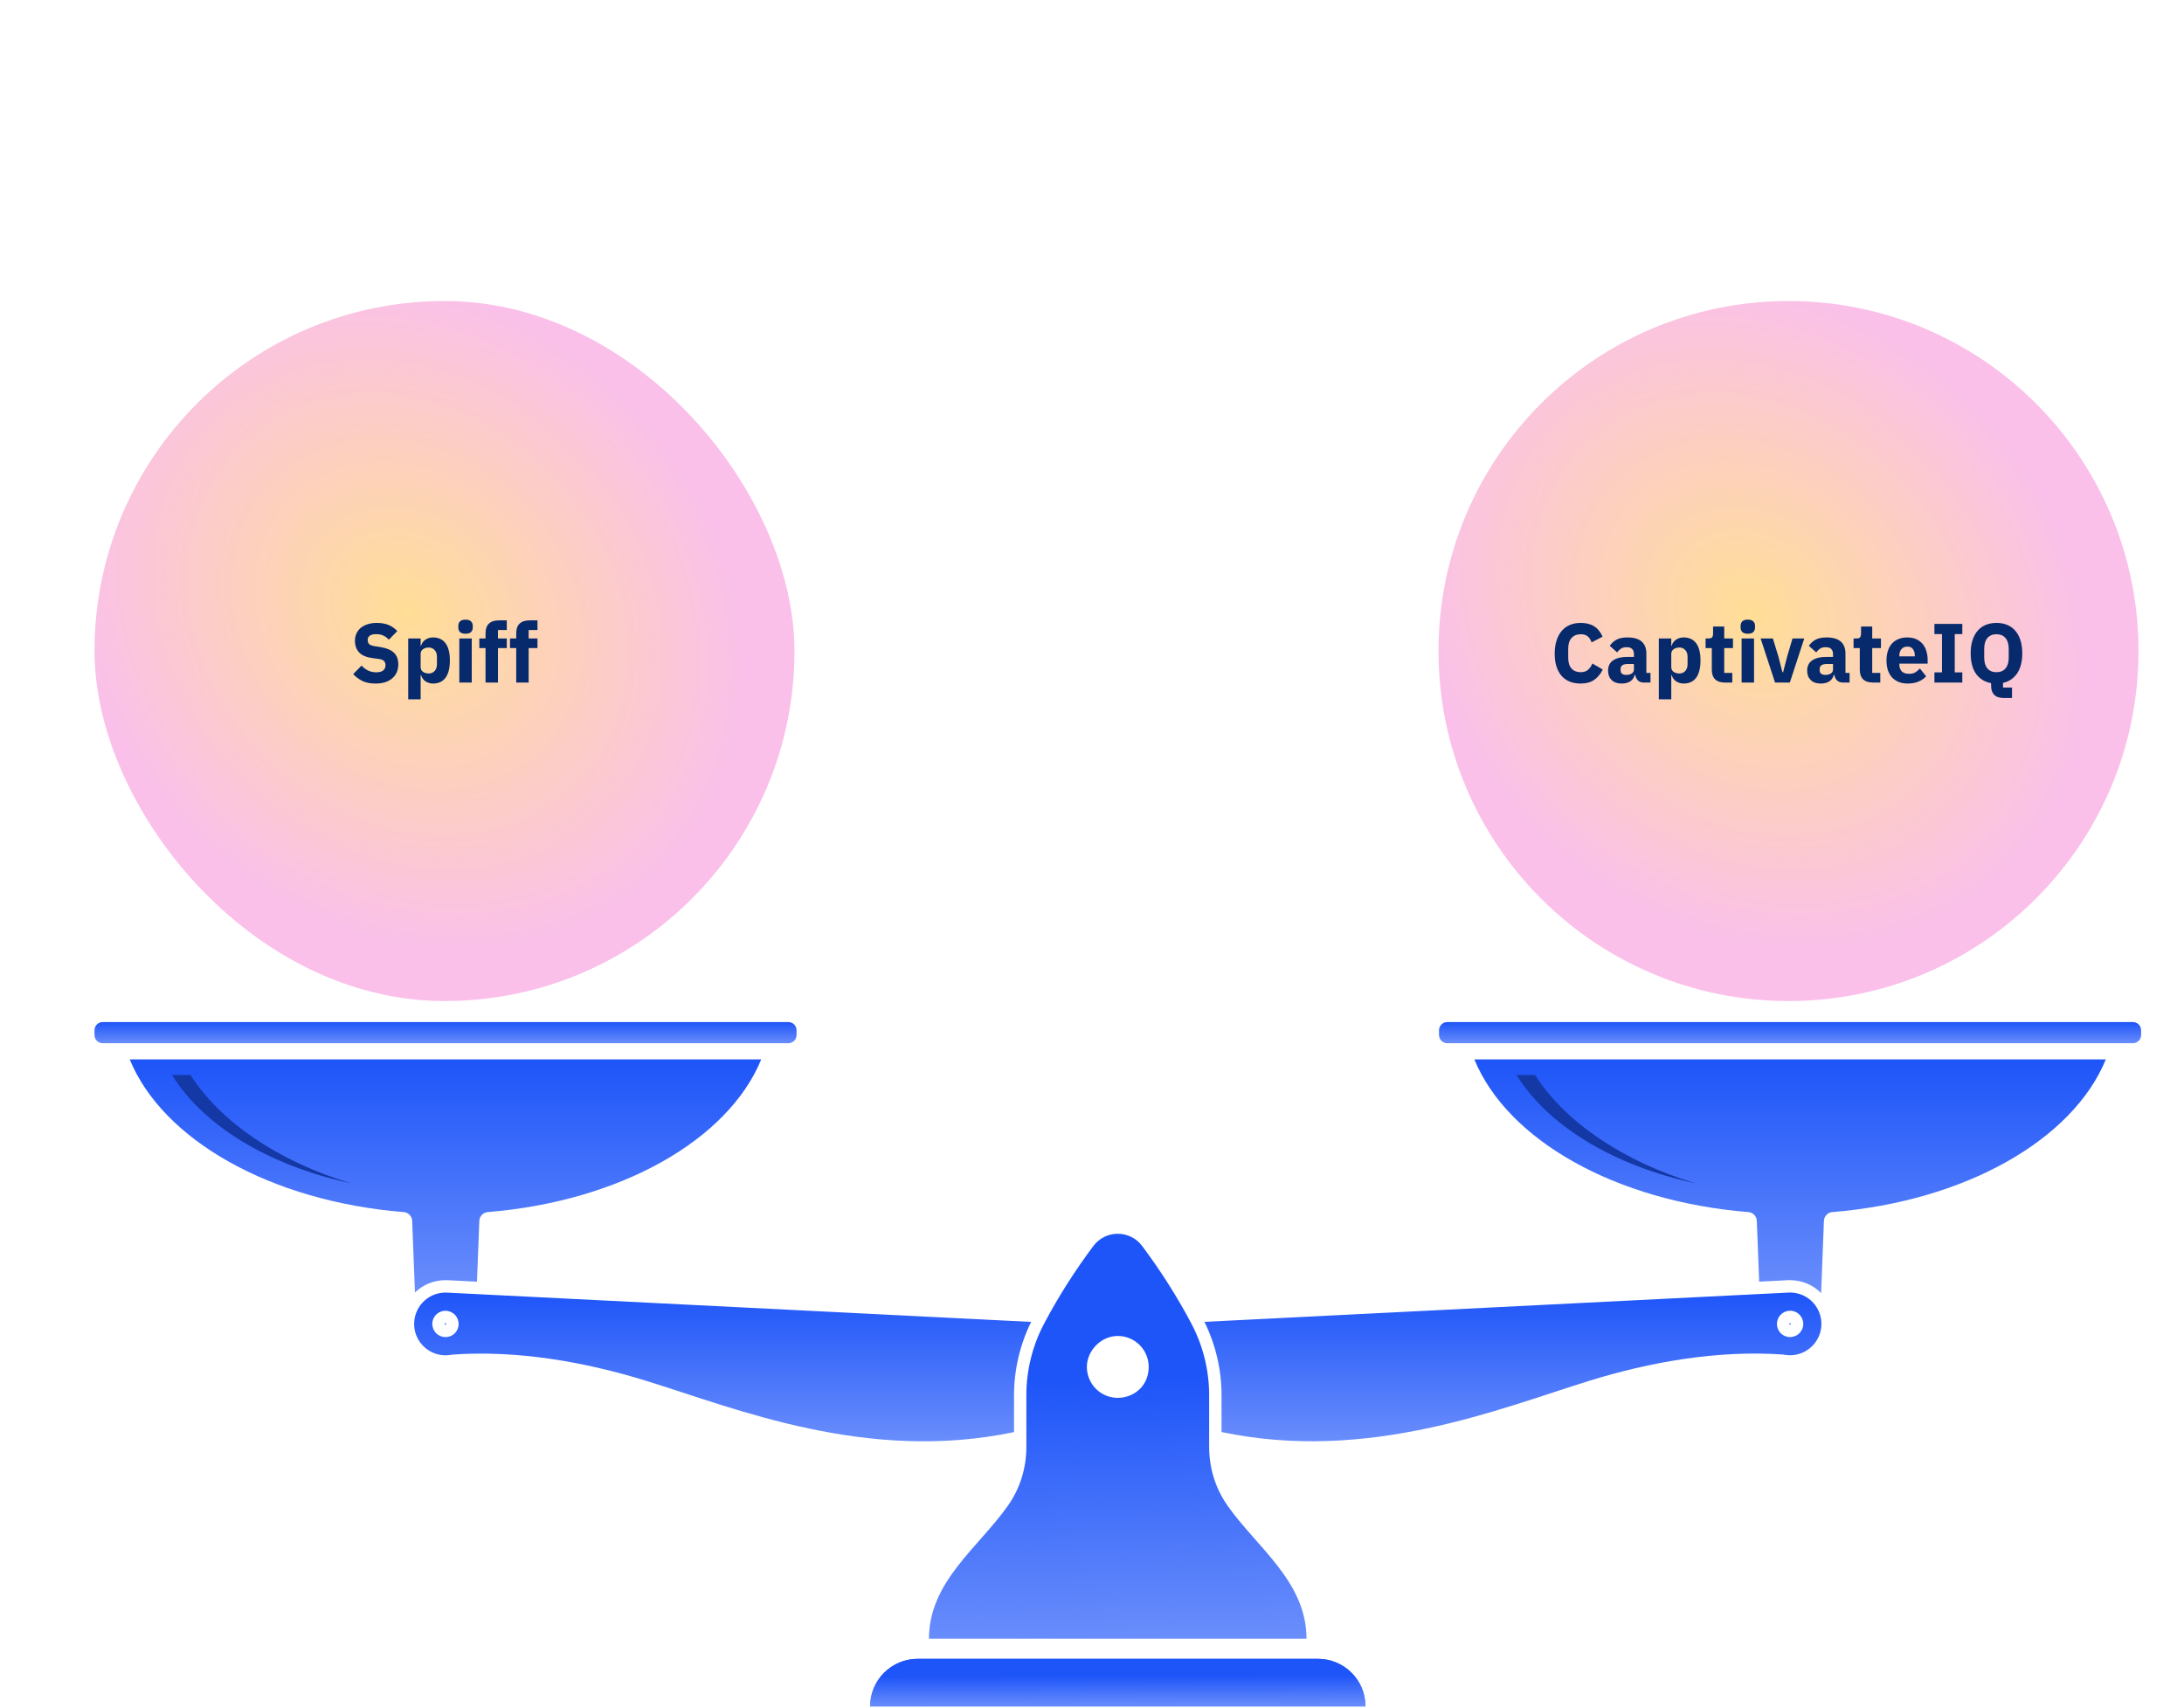
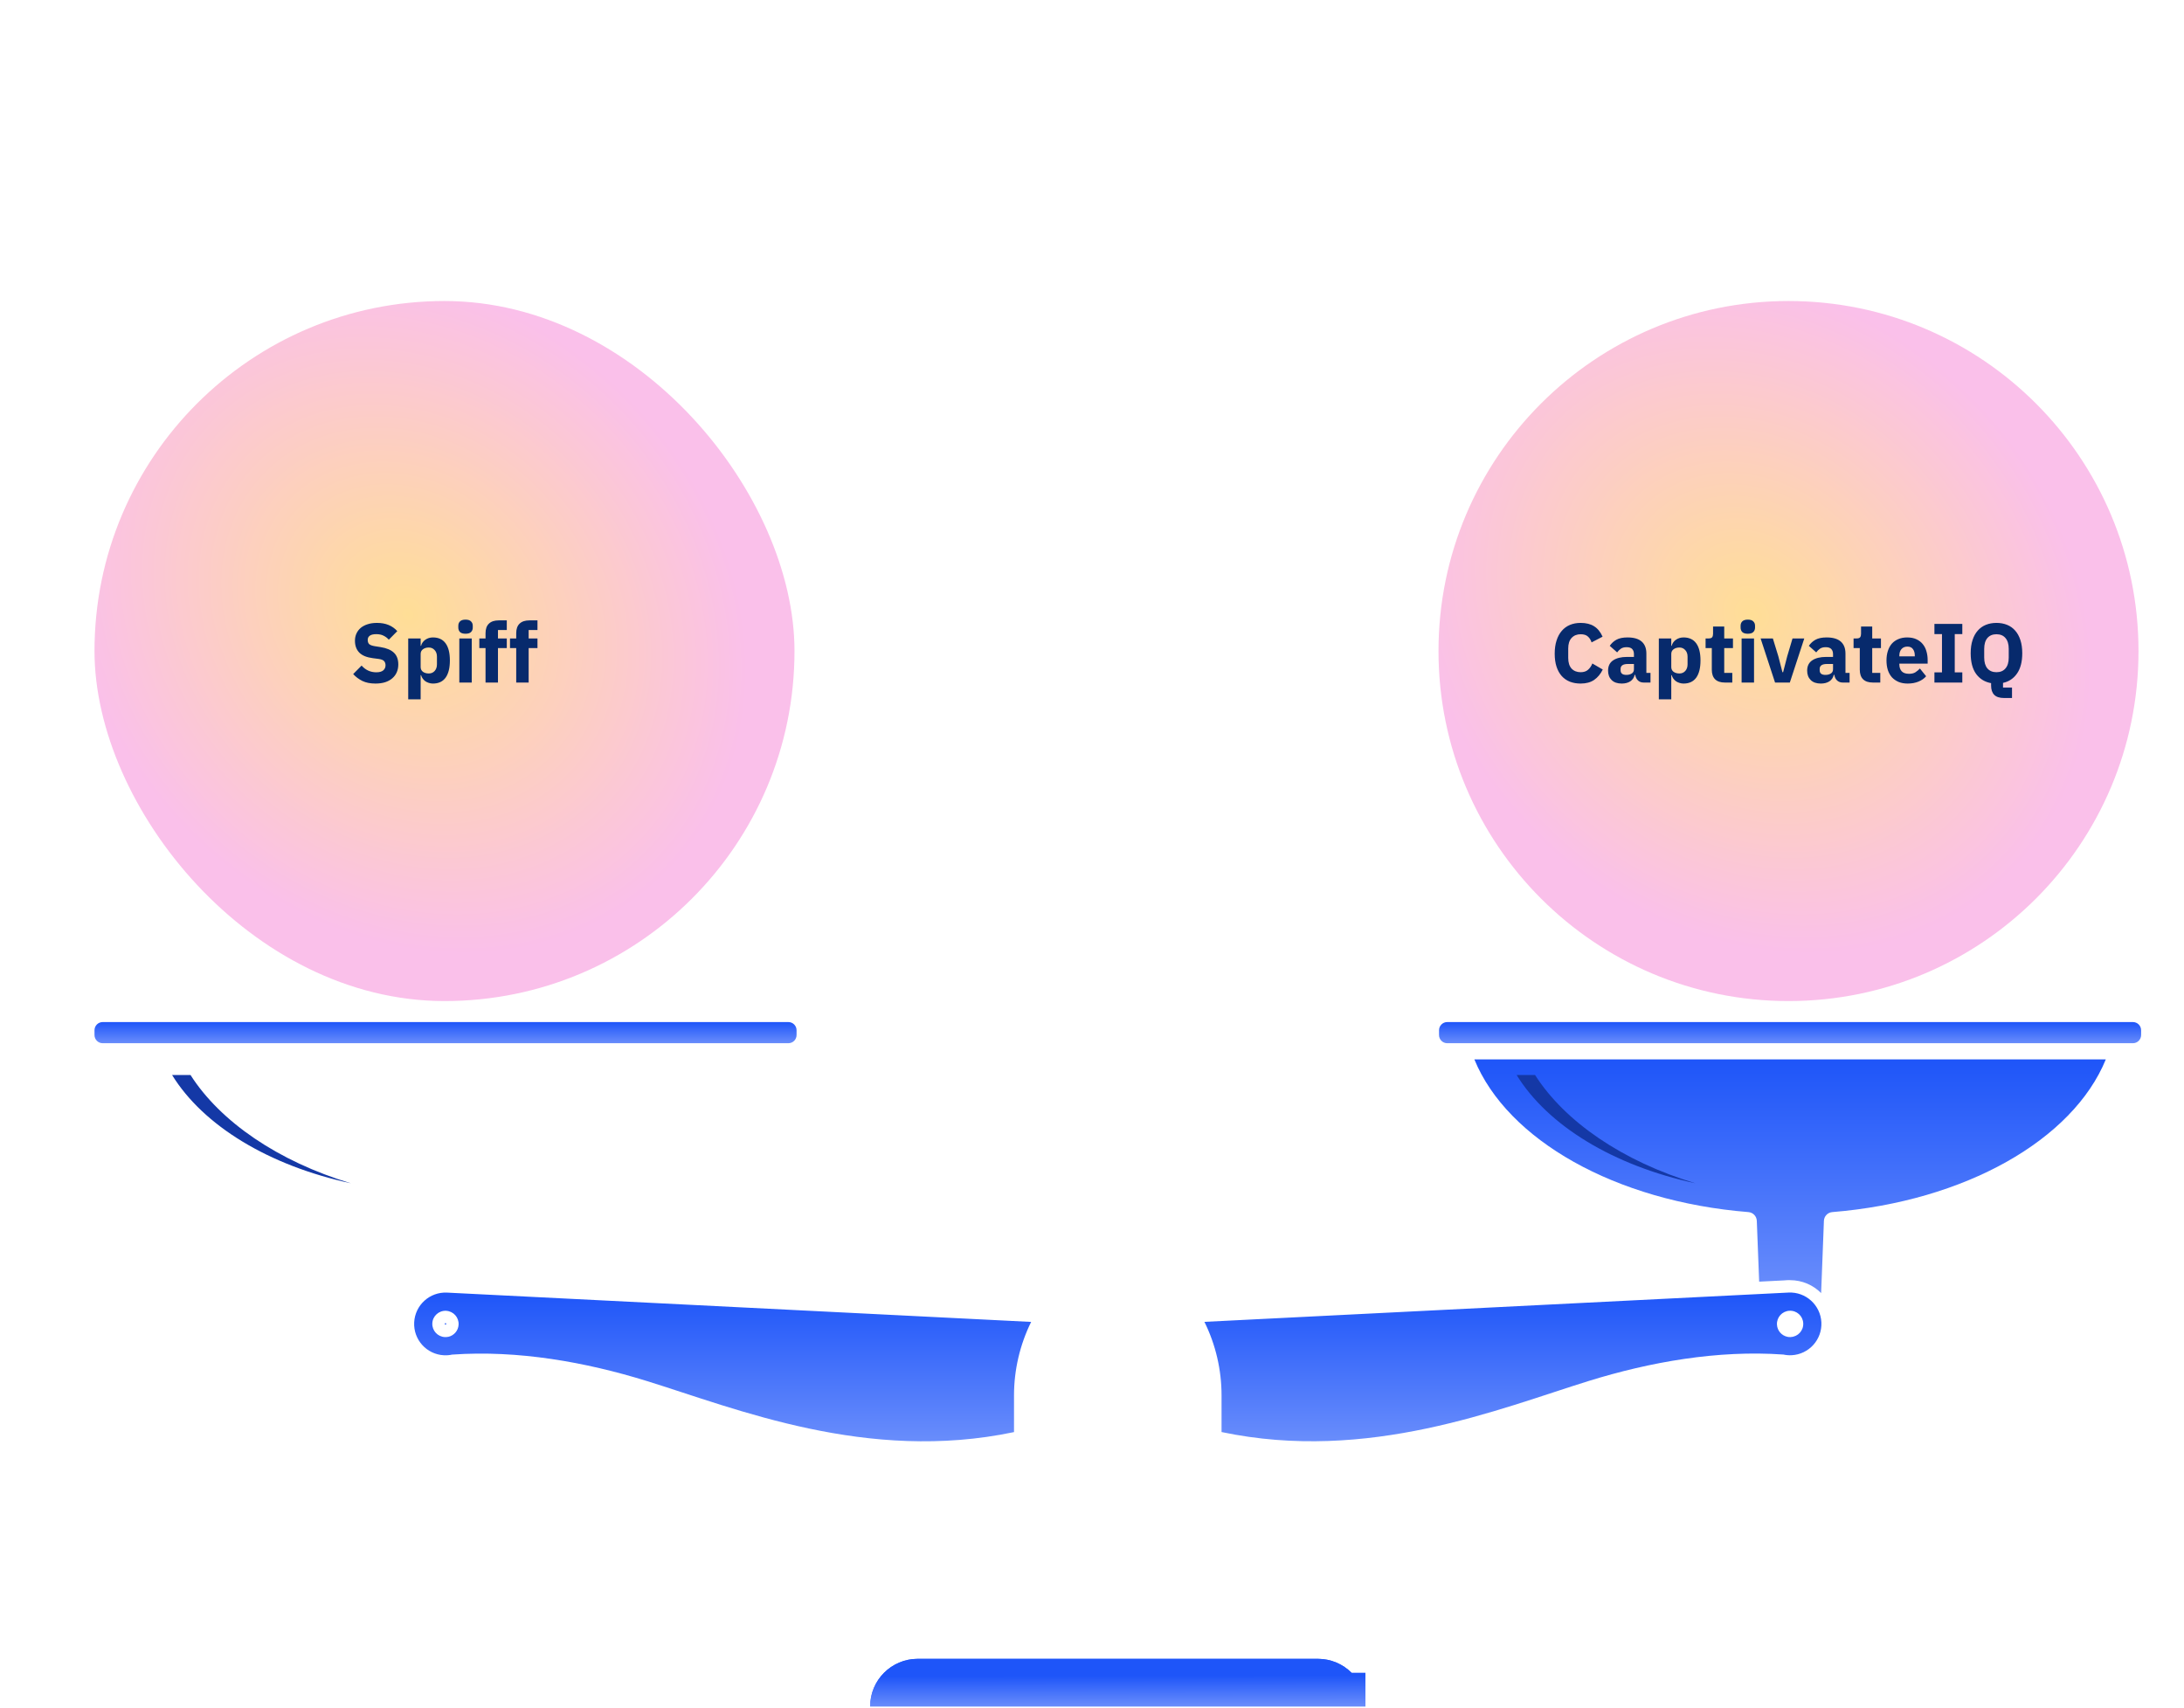
<svg xmlns="http://www.w3.org/2000/svg" width="624" height="488" viewBox="0 0 624 488" fill="none">
  <rect x="27" y="86" width="200" height="200" rx="100" fill="url(#paint0_radial_5355_11495)" />
  <path d="M107.272 195.288C105.8 195.288 104.552 195.04 103.528 194.544C102.504 194.032 101.632 193.376 100.912 192.576L103.312 190.152C104.448 191.432 105.848 192.072 107.512 192.072C108.408 192.072 109.072 191.888 109.504 191.52C109.936 191.152 110.152 190.664 110.152 190.056C110.152 189.592 110.024 189.208 109.768 188.904C109.512 188.584 108.992 188.368 108.208 188.256L106.552 188.04C104.776 187.816 103.472 187.28 102.64 186.432C101.824 185.584 101.416 184.456 101.416 183.048C101.416 182.296 101.56 181.608 101.848 180.984C102.136 180.36 102.544 179.824 103.072 179.376C103.616 178.928 104.272 178.584 105.04 178.344C105.824 178.088 106.712 177.96 107.704 177.96C108.968 177.96 110.08 178.16 111.04 178.56C112 178.96 112.824 179.544 113.512 180.312L111.088 182.76C110.688 182.296 110.2 181.92 109.624 181.632C109.064 181.328 108.352 181.176 107.488 181.176C106.672 181.176 106.064 181.32 105.664 181.608C105.264 181.896 105.064 182.296 105.064 182.808C105.064 183.384 105.216 183.8 105.52 184.056C105.84 184.312 106.352 184.496 107.056 184.608L108.712 184.872C110.44 185.144 111.72 185.68 112.552 186.48C113.384 187.264 113.8 188.384 113.8 189.84C113.8 190.64 113.656 191.376 113.368 192.048C113.08 192.72 112.656 193.296 112.096 193.776C111.552 194.256 110.872 194.632 110.056 194.904C109.24 195.16 108.312 195.288 107.272 195.288ZM116.633 182.4H120.185V184.512H120.305C120.481 183.808 120.881 183.232 121.505 182.784C122.145 182.336 122.873 182.112 123.689 182.112C125.289 182.112 126.497 182.672 127.313 183.792C128.129 184.912 128.537 186.544 128.537 188.688C128.537 190.832 128.129 192.472 127.313 193.608C126.497 194.728 125.289 195.288 123.689 195.288C123.273 195.288 122.881 195.224 122.513 195.096C122.145 194.984 121.809 194.824 121.505 194.616C121.217 194.392 120.969 194.136 120.761 193.848C120.553 193.544 120.401 193.224 120.305 192.888H120.185V199.8H116.633V182.4ZM122.513 192.408C123.185 192.408 123.737 192.176 124.169 191.712C124.617 191.232 124.841 190.592 124.841 189.792V187.608C124.841 186.808 124.617 186.176 124.169 185.712C123.737 185.232 123.185 184.992 122.513 184.992C121.841 184.992 121.281 185.16 120.833 185.496C120.401 185.816 120.185 186.264 120.185 186.84V190.56C120.185 191.136 120.401 191.592 120.833 191.928C121.281 192.248 121.841 192.408 122.513 192.408ZM133.01 181.056C132.29 181.056 131.762 180.896 131.426 180.576C131.106 180.24 130.946 179.816 130.946 179.304V178.776C130.946 178.264 131.106 177.848 131.426 177.528C131.762 177.192 132.29 177.024 133.01 177.024C133.73 177.024 134.25 177.192 134.57 177.528C134.906 177.848 135.074 178.264 135.074 178.776V179.304C135.074 179.816 134.906 180.24 134.57 180.576C134.25 180.896 133.73 181.056 133.01 181.056ZM131.234 182.4H134.786V195H131.234V182.4ZM138.725 185.16H136.949V182.4H138.725V180.912C138.725 179.696 139.045 178.784 139.685 178.176C140.325 177.552 141.261 177.24 142.493 177.24H144.797V180H142.277V182.4H144.797V185.16H142.277V195H138.725V185.16ZM147.491 185.16H145.715V182.4H147.491V180.912C147.491 179.696 147.811 178.784 148.451 178.176C149.091 177.552 150.027 177.24 151.259 177.24H153.563V180H151.043V182.4H153.563V185.16H151.043V195H147.491V185.16Z" fill="#072A6C" />
  <path d="M411 186C411 130.772 455.772 86 511 86C566.228 86 611 130.772 611 186C611 241.228 566.228 286 511 286C455.772 286 411 241.228 411 186Z" fill="url(#paint1_radial_5355_11495)" />
  <path d="M451.616 195.288C450.48 195.288 449.456 195.112 448.544 194.76C447.632 194.392 446.856 193.856 446.216 193.152C445.576 192.432 445.08 191.544 444.728 190.488C444.376 189.416 444.2 188.168 444.2 186.744C444.2 185.336 444.376 184.088 444.728 183C445.08 181.896 445.576 180.976 446.216 180.24C446.856 179.488 447.632 178.92 448.544 178.536C449.456 178.152 450.48 177.96 451.616 177.96C453.168 177.96 454.448 178.28 455.456 178.92C456.464 179.544 457.272 180.536 457.88 181.896L454.736 183.528C454.512 182.824 454.16 182.264 453.68 181.848C453.216 181.416 452.528 181.2 451.616 181.2C450.544 181.2 449.68 181.552 449.024 182.256C448.384 182.944 448.064 183.952 448.064 185.28V187.968C448.064 189.296 448.384 190.312 449.024 191.016C449.68 191.704 450.544 192.048 451.616 192.048C452.512 192.048 453.224 191.808 453.752 191.328C454.296 190.832 454.696 190.24 454.952 189.552L457.928 191.28C457.304 192.56 456.48 193.552 455.456 194.256C454.448 194.944 453.168 195.288 451.616 195.288ZM469.601 195C468.961 195 468.425 194.8 467.993 194.4C467.577 194 467.313 193.464 467.201 192.792H467.057C466.865 193.608 466.441 194.232 465.785 194.664C465.129 195.08 464.321 195.288 463.361 195.288C462.097 195.288 461.129 194.952 460.457 194.28C459.785 193.608 459.449 192.72 459.449 191.616C459.449 190.288 459.929 189.304 460.889 188.664C461.865 188.008 463.185 187.68 464.849 187.68H466.841V186.888C466.841 186.28 466.681 185.8 466.361 185.448C466.041 185.08 465.505 184.896 464.753 184.896C464.049 184.896 463.489 185.048 463.073 185.352C462.657 185.656 462.313 186 462.041 186.384L459.929 184.512C460.441 183.76 461.081 183.176 461.849 182.76C462.633 182.328 463.689 182.112 465.017 182.112C466.809 182.112 468.153 182.504 469.049 183.288C469.945 184.072 470.393 185.216 470.393 186.72V192.24H471.569V195H469.601ZM464.681 192.816C465.273 192.816 465.777 192.688 466.193 192.432C466.625 192.176 466.841 191.76 466.841 191.184V189.696H465.113C463.721 189.696 463.025 190.168 463.025 191.112V191.472C463.025 191.936 463.169 192.28 463.457 192.504C463.745 192.712 464.153 192.816 464.681 192.816ZM473.953 182.4H477.505V184.512H477.625C477.801 183.808 478.201 183.232 478.825 182.784C479.465 182.336 480.193 182.112 481.009 182.112C482.609 182.112 483.817 182.672 484.633 183.792C485.449 184.912 485.857 186.544 485.857 188.688C485.857 190.832 485.449 192.472 484.633 193.608C483.817 194.728 482.609 195.288 481.009 195.288C480.593 195.288 480.201 195.224 479.833 195.096C479.465 194.984 479.129 194.824 478.825 194.616C478.537 194.392 478.289 194.136 478.081 193.848C477.873 193.544 477.721 193.224 477.625 192.888H477.505V199.8H473.953V182.4ZM479.833 192.408C480.505 192.408 481.057 192.176 481.489 191.712C481.937 191.232 482.161 190.592 482.161 189.792V187.608C482.161 186.808 481.937 186.176 481.489 185.712C481.057 185.232 480.505 184.992 479.833 184.992C479.161 184.992 478.601 185.16 478.153 185.496C477.721 185.816 477.505 186.264 477.505 186.84V190.56C477.505 191.136 477.721 191.592 478.153 191.928C478.601 192.248 479.161 192.408 479.833 192.408ZM492.83 195C491.598 195 490.662 194.688 490.022 194.064C489.398 193.44 489.086 192.528 489.086 191.328V185.16H487.31V182.4H488.198C488.678 182.4 489.006 182.288 489.182 182.064C489.358 181.824 489.446 181.488 489.446 181.056V178.992H492.638V182.4H495.134V185.16H492.638V192.24H494.942V195H492.83ZM499.377 181.056C498.657 181.056 498.129 180.896 497.793 180.576C497.473 180.24 497.313 179.816 497.313 179.304V178.776C497.313 178.264 497.473 177.848 497.793 177.528C498.129 177.192 498.657 177.024 499.377 177.024C500.097 177.024 500.617 177.192 500.937 177.528C501.273 177.848 501.441 178.264 501.441 178.776V179.304C501.441 179.816 501.273 180.24 500.937 180.576C500.617 180.896 500.097 181.056 499.377 181.056ZM497.601 182.4H501.153V195H497.601V182.4ZM507.157 195L503.029 182.4H506.533L508.093 187.488L509.269 192.048H509.461L510.637 187.488L512.149 182.4H515.509L511.381 195H507.157ZM526.484 195C525.844 195 525.308 194.8 524.876 194.4C524.46 194 524.196 193.464 524.084 192.792H523.94C523.748 193.608 523.324 194.232 522.668 194.664C522.012 195.08 521.204 195.288 520.244 195.288C518.98 195.288 518.012 194.952 517.34 194.28C516.668 193.608 516.332 192.72 516.332 191.616C516.332 190.288 516.812 189.304 517.772 188.664C518.748 188.008 520.068 187.68 521.732 187.68H523.724V186.888C523.724 186.28 523.564 185.8 523.244 185.448C522.924 185.08 522.388 184.896 521.636 184.896C520.932 184.896 520.372 185.048 519.956 185.352C519.54 185.656 519.196 186 518.924 186.384L516.812 184.512C517.324 183.76 517.964 183.176 518.732 182.76C519.516 182.328 520.572 182.112 521.9 182.112C523.692 182.112 525.036 182.504 525.932 183.288C526.828 184.072 527.276 185.216 527.276 186.72V192.24H528.452V195H526.484ZM521.564 192.816C522.156 192.816 522.66 192.688 523.076 192.432C523.508 192.176 523.724 191.76 523.724 191.184V189.696H521.996C520.604 189.696 519.908 190.168 519.908 191.112V191.472C519.908 191.936 520.052 192.28 520.34 192.504C520.628 192.712 521.036 192.816 521.564 192.816ZM535.111 195C533.879 195 532.943 194.688 532.303 194.064C531.679 193.44 531.367 192.528 531.367 191.328V185.16H529.591V182.4H530.479C530.959 182.4 531.287 182.288 531.463 182.064C531.639 181.824 531.727 181.488 531.727 181.056V178.992H534.919V182.4H537.415V185.16H534.919V192.24H537.223V195H535.111ZM545.045 195.288C544.085 195.288 543.229 195.136 542.477 194.832C541.725 194.512 541.085 194.072 540.557 193.512C540.045 192.936 539.653 192.24 539.381 191.424C539.125 190.608 538.997 189.696 538.997 188.688C538.997 187.696 539.125 186.8 539.381 186C539.637 185.184 540.013 184.488 540.509 183.912C541.021 183.336 541.645 182.896 542.381 182.592C543.117 182.272 543.957 182.112 544.901 182.112C545.941 182.112 546.829 182.288 547.565 182.64C548.317 182.992 548.925 183.464 549.389 184.056C549.869 184.648 550.213 185.336 550.421 186.12C550.645 186.888 550.757 187.696 550.757 188.544V189.6H542.669V189.792C542.669 190.624 542.893 191.288 543.341 191.784C543.789 192.264 544.493 192.504 545.453 192.504C546.189 192.504 546.789 192.36 547.253 192.072C547.717 191.768 548.149 191.408 548.549 190.992L550.325 193.2C549.765 193.856 549.029 194.368 548.117 194.736C547.221 195.104 546.197 195.288 545.045 195.288ZM544.973 184.728C544.253 184.728 543.685 184.968 543.269 185.448C542.869 185.912 542.669 186.536 542.669 187.32V187.512H547.085V187.296C547.085 186.528 546.909 185.912 546.557 185.448C546.221 184.968 545.693 184.728 544.973 184.728ZM552.692 195V192.096H554.852V181.152H552.692V178.248H560.66V181.152H558.5V192.096H560.66V195H552.692ZM574.86 199.416H572.604C571.308 199.416 570.364 199.112 569.772 198.504C569.18 197.896 568.884 197.016 568.884 195.864V195.168C567.092 194.848 565.668 193.976 564.612 192.552C563.572 191.112 563.052 189.136 563.052 186.624C563.052 185.2 563.228 183.952 563.58 182.88C563.932 181.792 564.428 180.888 565.068 180.168C565.708 179.432 566.484 178.88 567.396 178.512C568.308 178.144 569.316 177.96 570.42 177.96C571.524 177.96 572.532 178.144 573.444 178.512C574.356 178.88 575.132 179.432 575.772 180.168C576.412 180.888 576.908 181.792 577.26 182.88C577.612 183.952 577.788 185.2 577.788 186.624C577.788 189.056 577.292 190.984 576.3 192.408C575.324 193.832 573.988 194.728 572.292 195.096V196.44H574.86V199.416ZM570.42 192.048C571.524 192.048 572.38 191.688 572.988 190.968C573.612 190.248 573.924 189.216 573.924 187.872V185.376C573.924 184.032 573.612 183 572.988 182.28C572.38 181.56 571.524 181.2 570.42 181.2C569.316 181.2 568.452 181.56 567.828 182.28C567.22 183 566.916 184.032 566.916 185.376V187.872C566.916 189.216 567.22 190.248 567.828 190.968C568.452 191.688 569.316 192.048 570.42 192.048Z" fill="#072A6C" />
  <path d="M520.393 377.786C520.147 372.849 515.935 369.034 510.998 369.28L344.118 377.649C347.332 384.131 349.014 391.366 349.014 398.641V409.13C390.956 417.937 428.358 402.47 453.917 394.538C471.449 389.109 490.759 385.663 509.549 386.989C510.301 387.154 511.08 387.222 511.887 387.181C516.824 386.935 520.64 382.723 520.393 377.786ZM511.641 381.998C511.299 382.012 510.971 381.998 510.656 381.916C509.029 381.56 507.785 380.165 507.703 378.429C507.593 376.35 509.193 374.586 511.272 374.476C513.351 374.367 515.115 375.967 515.21 378.046C515.32 380.124 513.72 381.889 511.641 381.984V381.998ZM127.732 369.293C122.796 369.047 118.584 372.849 118.337 377.8C118.091 382.736 121.893 386.948 126.844 387.195C127.65 387.236 128.43 387.167 129.182 387.003C147.986 385.677 167.282 389.123 184.813 394.552C210.373 402.47 247.775 417.95 289.717 409.144V398.655C289.717 391.379 291.413 384.145 294.613 377.663L127.732 369.293ZM128.074 381.916C127.76 381.984 127.432 382.012 127.09 381.998C125.011 381.889 123.425 380.124 123.52 378.059C123.616 375.981 125.394 374.381 127.459 374.49C129.538 374.6 131.138 376.364 131.028 378.442C130.946 380.179 129.688 381.574 128.074 381.93V381.916Z" fill="url(#paint2_linear_5355_11495)" />
  <path d="M225.252 292H29.338C28.047 292 27 293.047 27 294.338V295.706C27 296.998 28.047 298.045 29.338 298.045H225.252C226.543 298.045 227.59 296.998 227.59 295.706V294.338C227.59 293.047 226.543 292 225.252 292Z" fill="url(#paint3_linear_5355_11495)" />
  <path d="M127.515 378.25C127.515 378.387 127.378 378.455 127.323 378.469C127.323 378.469 127.323 378.469 127.296 378.469H127.269C127.241 378.469 127.173 378.455 127.118 378.4C127.05 378.332 127.064 378.264 127.064 378.236C127.064 378.1 127.187 378.018 127.282 378.018H127.296C127.419 378.018 127.515 378.127 127.515 378.264V378.25Z" fill="url(#paint4_linear_5355_11495)" />
-   <path d="M217.485 302.68C208.076 325.654 177.279 343.2 139.344 346.29C138.031 346.4 137.005 347.467 136.95 348.779L136.28 366.174L127.897 365.75C127.692 365.75 127.473 365.737 127.268 365.737C123.89 365.737 120.813 367.077 118.557 369.265L117.764 348.779C117.709 347.467 116.683 346.4 115.371 346.29C77.353 343.227 46.488 325.682 37.065 302.666H217.471L217.485 302.68Z" fill="url(#paint5_linear_5355_11495)" />
  <path d="M100.245 338.058C76.847 333.025 58.098 321.62 49.168 307.124H54.433C62.939 320.458 79.459 331.794 100.245 338.058Z" fill="#1438A6" />
  <path d="M609.406 292H413.493C412.201 292 411.154 293.047 411.154 294.338V295.706C411.154 296.998 412.201 298.045 413.493 298.045H609.406C610.698 298.045 611.745 296.998 611.745 295.706V294.338C611.745 293.047 610.698 292 609.406 292Z" fill="url(#paint6_linear_5355_11495)" />
-   <path d="M511.669 378.223C511.669 378.25 511.669 378.318 511.614 378.387C511.56 378.442 511.505 378.455 511.464 378.455H511.437C511.423 378.455 511.409 378.455 511.396 378.455C511.355 378.455 511.231 378.387 511.218 378.25C511.218 378.127 511.314 378.018 511.437 378.004H511.45C511.546 378.004 511.669 378.086 511.669 378.223Z" fill="url(#paint7_linear_5355_11495)" />
  <path d="M601.653 302.68C592.244 325.654 561.461 343.2 523.511 346.29C522.199 346.4 521.173 347.467 521.118 348.779L520.325 369.429C518.055 367.145 514.923 365.737 511.45 365.737C507.976 365.737 511.026 365.737 510.821 365.75L502.616 366.161L501.945 348.779C501.891 347.467 500.865 346.4 499.552 346.29C461.535 343.227 430.669 325.682 421.247 302.666H601.653V302.68Z" fill="url(#paint8_linear_5355_11495)" />
  <path d="M484.4 338.058C461.001 333.025 442.252 321.62 433.322 307.124H438.587C447.093 320.458 463.613 331.794 484.4 338.058Z" fill="#1438A6" />
-   <path d="M350.668 430.066C347.249 425.198 345.472 419.358 345.472 413.41V398.64C345.472 391.543 343.762 384.541 340.453 378.264C340.384 378.127 340.302 377.99 340.234 377.84C336.241 370.305 331.591 363.03 326.353 356C322.866 351.31 315.851 351.31 312.364 356C307.126 363.03 302.476 370.305 298.483 377.84C298.401 377.977 298.333 378.113 298.264 378.264C294.955 384.541 293.245 391.543 293.245 398.64V413.41C293.245 419.358 291.468 425.184 288.049 430.066C279.597 442.114 265.416 451.865 265.416 468.166H373.287C373.287 451.865 359.106 442.114 350.655 430.066H350.668ZM320.418 399.297C320.076 399.338 319.721 399.365 319.365 399.365C319.01 399.365 318.654 399.338 318.312 399.297C313.923 398.777 310.531 395.044 310.531 390.517C310.531 385.99 314.483 381.683 319.365 381.683C324.247 381.683 328.2 385.635 328.2 390.517C328.2 395.399 324.794 398.763 320.418 399.297Z" fill="url(#paint9_linear_5355_11495)" />
-   <path d="M390.122 487.516H248.609C248.609 480.008 254.695 473.923 262.203 473.923H376.542C380.29 473.923 383.695 475.441 386.156 477.902C388.618 480.364 390.136 483.755 390.136 487.516H390.122Z" fill="url(#paint10_linear_5355_11495)" />
+   <path d="M390.122 487.516H248.609C248.609 480.008 254.695 473.923 262.203 473.923H376.542C380.29 473.923 383.695 475.441 386.156 477.902H390.122Z" fill="url(#paint10_linear_5355_11495)" />
  <path d="M390.122 487.516H248.609C248.609 480.008 254.695 473.923 262.203 473.923H376.542C380.29 473.923 383.695 475.441 386.156 477.902C388.618 480.364 390.136 483.755 390.136 487.516H390.122Z" fill="url(#paint11_linear_5355_11495)" />
  <defs>
    <radialGradient id="paint0_radial_5355_11495" cx="0" cy="0" r="1" gradientUnits="userSpaceOnUse" gradientTransform="translate(116.5 175.5) rotate(45.27) scale(149.908 125.979)">
      <stop stop-color="#FFDE96" />
      <stop offset="0.701" stop-color="#FAC0EA" />
    </radialGradient>
    <radialGradient id="paint1_radial_5355_11495" cx="0" cy="0" r="1" gradientUnits="userSpaceOnUse" gradientTransform="translate(500.5 175.5) rotate(45.27) scale(149.908 125.979)">
      <stop stop-color="#FFDE96" />
      <stop offset="0.701" stop-color="#FAC0EA" />
    </radialGradient>
    <linearGradient id="paint2_linear_5355_11495" x1="319.365" y1="369.269" x2="319.365" y2="411.774" gradientUnits="userSpaceOnUse">
      <stop stop-color="#1E55F9" />
      <stop offset="1" stop-color="#698DFB" />
    </linearGradient>
    <linearGradient id="paint3_linear_5355_11495" x1="127.295" y1="292" x2="127.295" y2="298.045" gradientUnits="userSpaceOnUse">
      <stop stop-color="#1E55F9" />
      <stop offset="1" stop-color="#698DFB" />
    </linearGradient>
    <linearGradient id="paint4_linear_5355_11495" x1="127.289" y1="378.018" x2="127.289" y2="378.469" gradientUnits="userSpaceOnUse">
      <stop stop-color="#1E55F9" />
      <stop offset="1" stop-color="#698DFB" />
    </linearGradient>
    <linearGradient id="paint5_linear_5355_11495" x1="127.275" y1="302.666" x2="127.275" y2="369.265" gradientUnits="userSpaceOnUse">
      <stop stop-color="#1E55F9" />
      <stop offset="1" stop-color="#698DFB" />
    </linearGradient>
    <linearGradient id="paint6_linear_5355_11495" x1="511.449" y1="292" x2="511.449" y2="298.045" gradientUnits="userSpaceOnUse">
      <stop stop-color="#1E55F9" />
      <stop offset="1" stop-color="#698DFB" />
    </linearGradient>
    <linearGradient id="paint7_linear_5355_11495" x1="511.443" y1="378.004" x2="511.443" y2="378.455" gradientUnits="userSpaceOnUse">
      <stop stop-color="#1E55F9" />
      <stop offset="1" stop-color="#698DFB" />
    </linearGradient>
    <linearGradient id="paint8_linear_5355_11495" x1="511.45" y1="302.666" x2="511.45" y2="369.429" gradientUnits="userSpaceOnUse">
      <stop stop-color="#1E55F9" />
      <stop offset="1" stop-color="#698DFB" />
    </linearGradient>
    <linearGradient id="paint9_linear_5355_11495" x1="317.924" y1="394.047" x2="319.727" y2="468.157" gradientUnits="userSpaceOnUse">
      <stop stop-color="#1E55F9" />
      <stop offset="1" stop-color="#698DFB" />
    </linearGradient>
    <linearGradient id="paint10_linear_5355_11495" x1="317.5" y1="478.807" x2="317.519" y2="487.52" gradientUnits="userSpaceOnUse">
      <stop stop-color="#1E55F9" />
      <stop offset="1" stop-color="#698DFB" />
    </linearGradient>
    <linearGradient id="paint11_linear_5355_11495" x1="317.5" y1="478.807" x2="317.519" y2="487.52" gradientUnits="userSpaceOnUse">
      <stop stop-color="#1E55F9" />
      <stop offset="1" stop-color="#698DFB" />
    </linearGradient>
  </defs>
</svg>